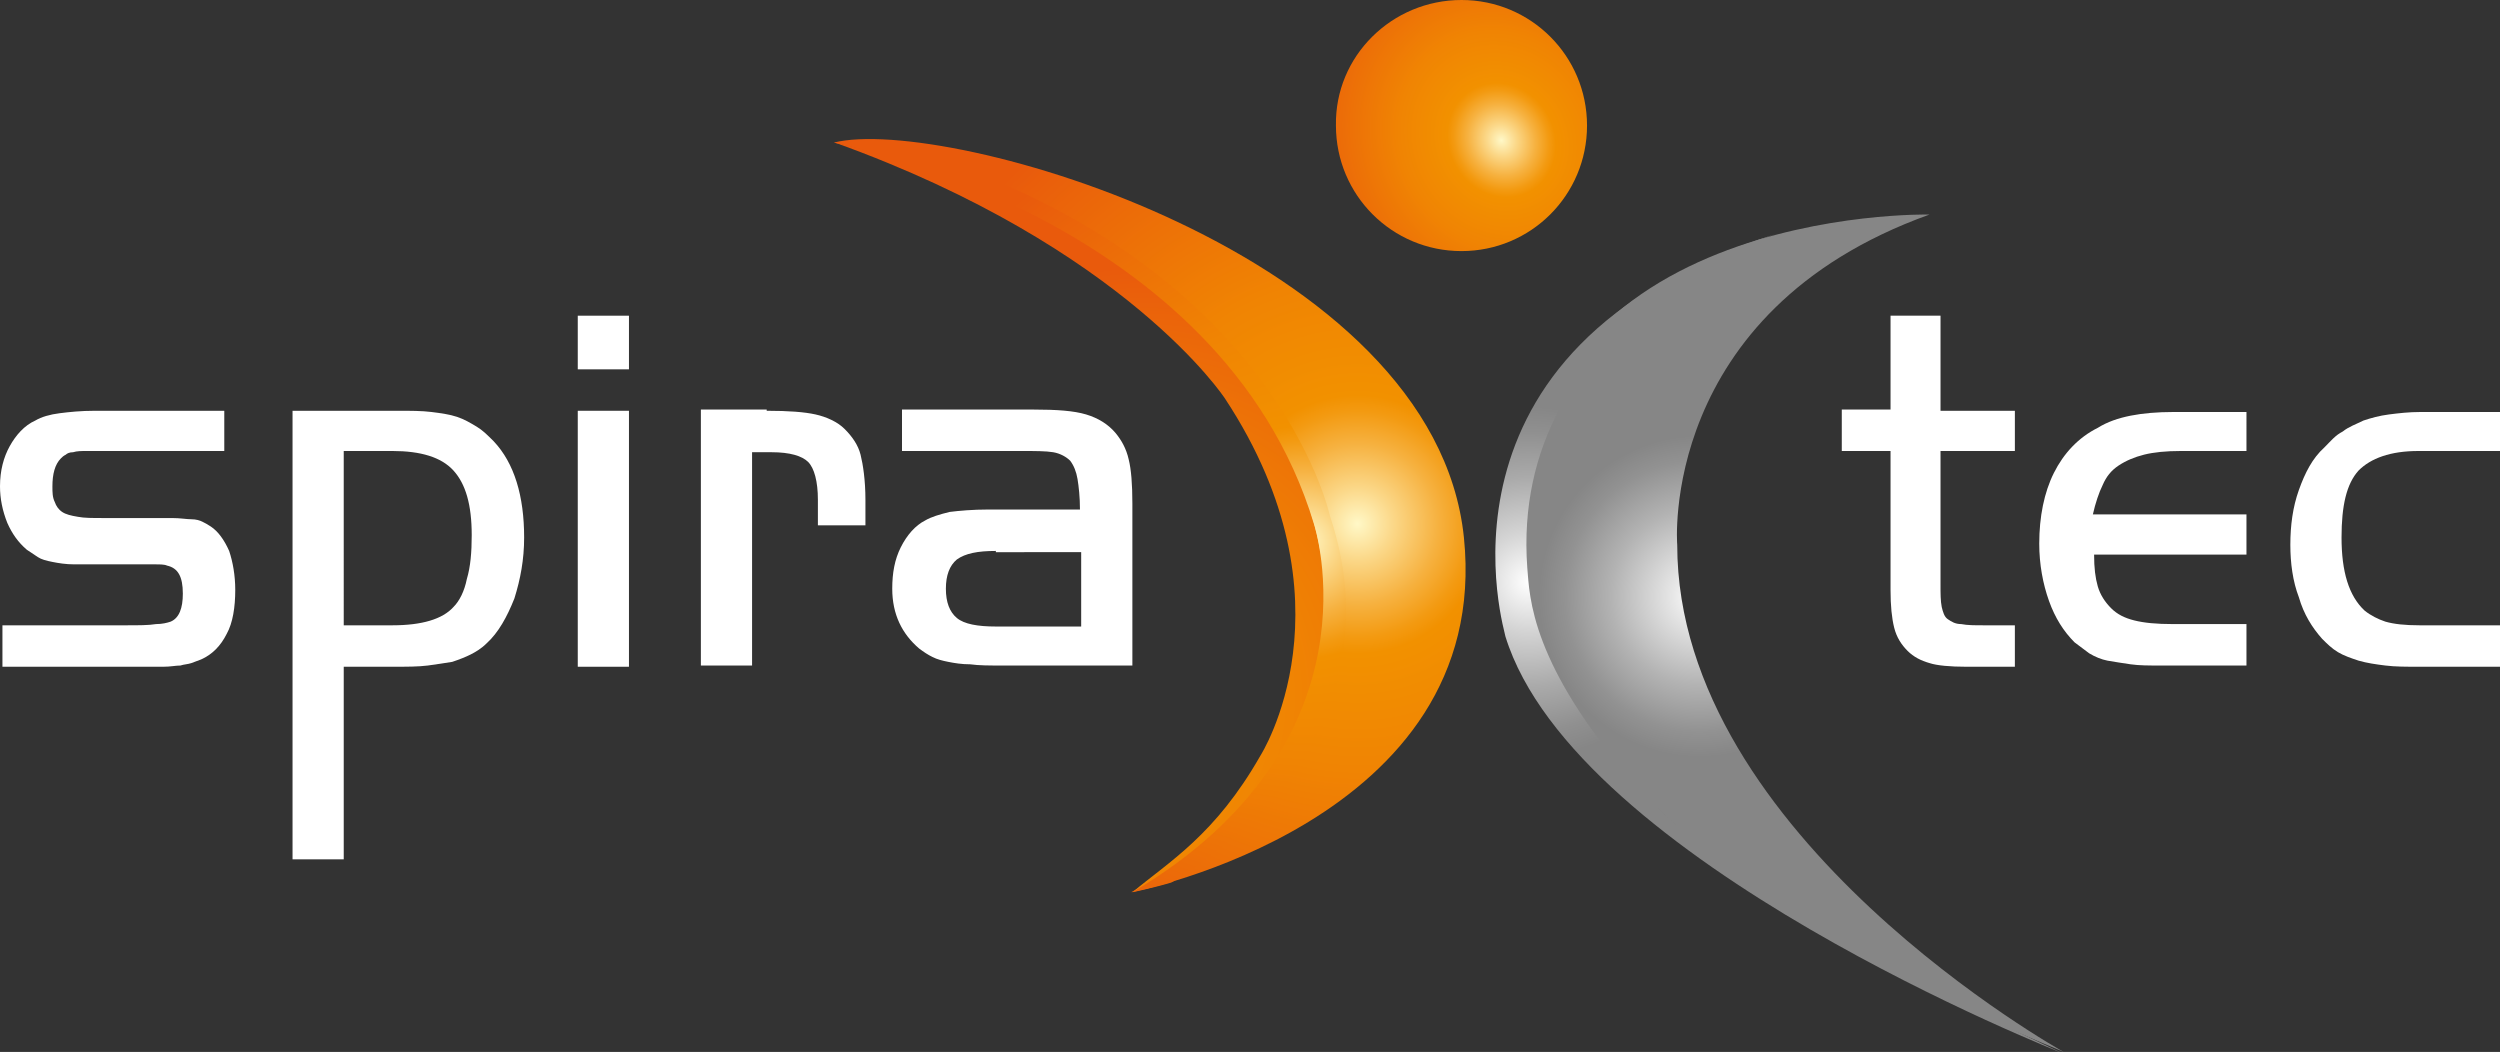
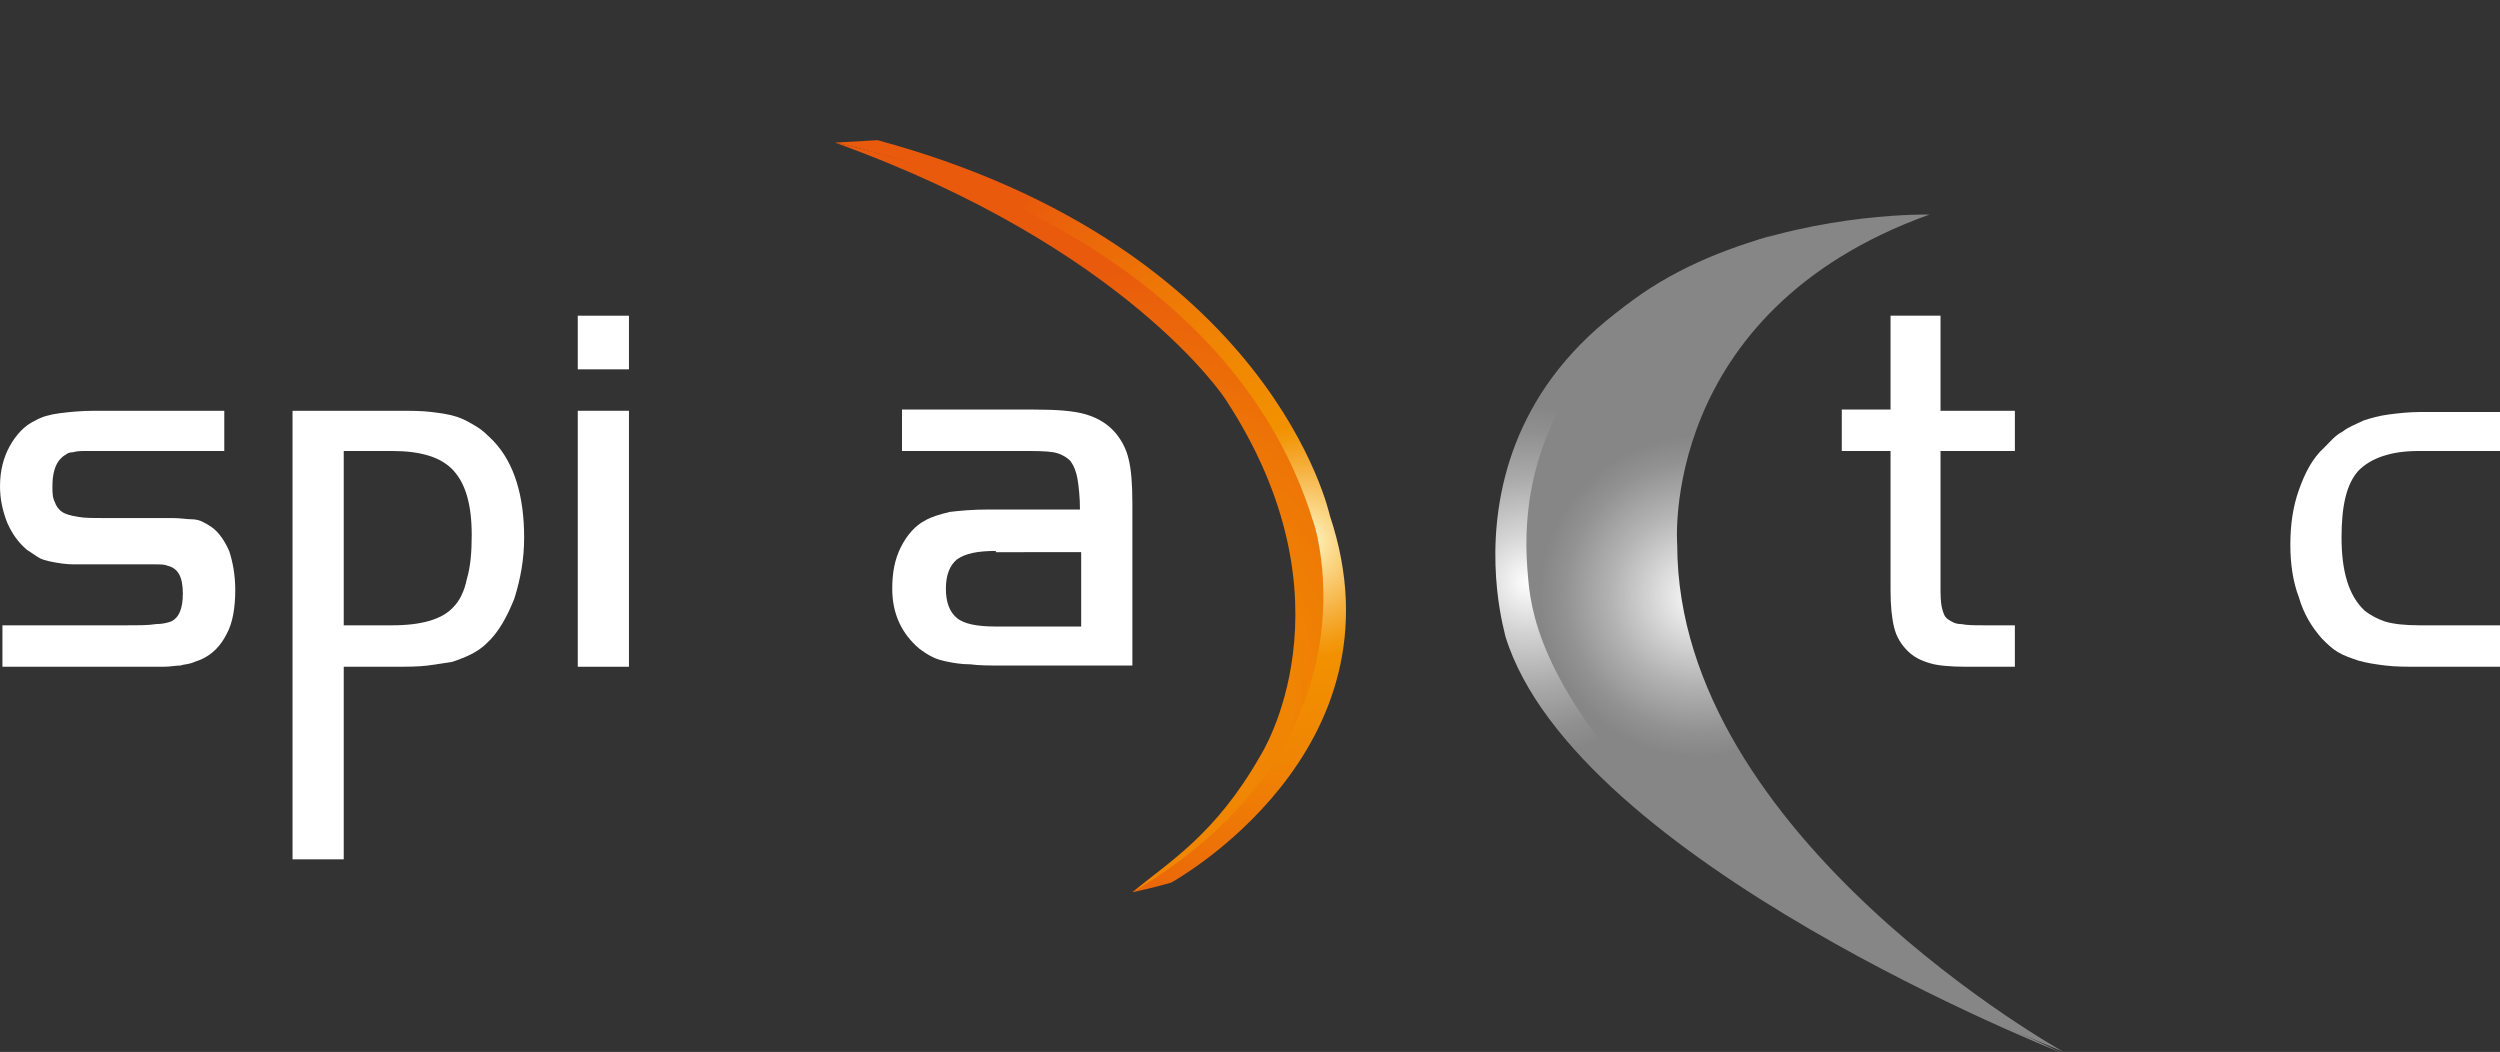
<svg xmlns="http://www.w3.org/2000/svg" version="1.1" id="Ebene_1" x="0px" y="0px" viewBox="0 0 205.1 86.3" style="enable-background:new 0 0 205.1 86.3;" xml:space="preserve">
  <rect x="0" y="0" width="205.1" height="86.3" fill="#333333" stroke="none" />
  <style type="text/css">
	.st0{fill:#FFFFFF;}
	.st1{fill:url(#SVGID_1_);}
	.st2{fill:url(#SVGID_2_);}
	.st3{fill:url(#SVGID_3_);}
	.st4{fill:url(#SVGID_4_);}
	.st5{fill:url(#SVGID_5_);}
	.st6{fill:url(#SVGID_6_);}
</style>
  <path class="st0" d="M155,25.9h4.2v7.8h6.1V37h-6.1v11c0,0.7,0,1.3,0.1,1.8c0.1,0.4,0.2,0.8,0.5,1c0.3,0.2,0.6,0.4,1.1,0.4  c0.5,0.1,1.1,0.1,1.9,0.1h2.5v3.4h-4c-1.3,0-2.4-0.1-3-0.3c-0.7-0.2-1.3-0.5-1.8-1c-0.5-0.5-0.9-1.1-1.1-1.9  c-0.2-0.8-0.3-1.8-0.3-3.1V37h-4v-3.4h4V25.9z" />
-   <path class="st0" d="M184.4,45.5h-12.6c0,1.1,0.1,1.9,0.3,2.6c0.2,0.7,0.6,1.3,1.1,1.8c0.5,0.5,1.1,0.8,1.9,1  c0.8,0.2,1.8,0.3,3.2,0.3h6v3.4h-7.1c-0.9,0-1.7,0-2.4-0.1c-0.7-0.1-1.3-0.2-1.9-0.3c-0.5-0.1-1-0.3-1.5-0.6  c-0.4-0.3-0.8-0.6-1.2-0.9c-0.9-0.9-1.6-2-2.1-3.4c-0.5-1.4-0.8-3-0.8-4.7c0-2.2,0.4-4.2,1.2-5.8c0.8-1.6,2-2.9,3.6-3.7  c0.8-0.5,1.7-0.8,2.7-1c1-0.2,2.2-0.3,3.5-0.3h6V37h-5.4c-1.2,0-2.2,0.1-3,0.3c-0.8,0.2-1.5,0.5-2.1,0.9c-0.6,0.4-1,0.9-1.3,1.6  c-0.3,0.6-0.6,1.5-0.8,2.4h12.6V45.5z" />
  <path class="st0" d="M205.1,37h-6.7c-2.3,0-3.9,0.6-4.9,1.6c-1,1.1-1.4,2.9-1.4,5.5c0,2.8,0.6,4.8,1.9,6c0.5,0.4,1.1,0.7,1.7,0.9  c0.7,0.2,1.6,0.3,2.8,0.3h6.7v3.4h-6.7c-1.1,0-2,0-2.8-0.1c-0.8-0.1-1.5-0.2-2.2-0.4c-0.6-0.2-1.2-0.4-1.7-0.7s-0.9-0.7-1.3-1.1  c-0.8-0.9-1.5-2-1.9-3.4c-0.5-1.3-0.7-2.8-0.7-4.3c0-1.6,0.2-3.1,0.7-4.5c0.5-1.4,1.1-2.6,2.1-3.5c0.5-0.5,0.9-1,1.5-1.3  c0.5-0.4,1.1-0.6,1.7-0.9c0.6-0.2,1.3-0.4,2.1-0.5c0.8-0.1,1.6-0.2,2.6-0.2h6.7V37z" />
  <path class="st0" d="M18.3,37H8.9c-0.7,0-1.3,0-1.8,0c-0.4,0-0.8,0-1.1,0.1c-0.3,0-0.5,0.1-0.6,0.2c-0.2,0.1-0.3,0.2-0.4,0.3  c-0.5,0.5-0.7,1.3-0.7,2.3c0,0.5,0,0.9,0.2,1.3c0.1,0.3,0.3,0.6,0.6,0.8c0.3,0.2,0.7,0.3,1.3,0.4c0.5,0.1,1.2,0.1,2.1,0.1h2.8  c1.2,0,2.1,0,2.8,0c0.7,0,1.2,0.1,1.6,0.1c0.4,0,0.7,0.1,0.9,0.2c0.2,0.1,0.4,0.2,0.7,0.4c0.6,0.4,1.1,1.1,1.5,2  c0.3,0.9,0.5,2,0.5,3.2c0,1.4-0.2,2.7-0.7,3.6c-0.5,1-1.2,1.7-2.1,2.1c-0.3,0.1-0.5,0.2-0.8,0.3c-0.3,0.1-0.6,0.1-0.9,0.2  c-0.4,0-0.8,0.1-1.4,0.1c-0.5,0-1.2,0-2,0H0.2v-3.4h10.1c1.1,0,1.9,0,2.5-0.1c0.5,0,0.9-0.1,1.2-0.2c0.7-0.3,1-1.1,1-2.3  c0-1.4-0.4-2.1-1.3-2.3c-0.2-0.1-0.6-0.1-1-0.1c-0.4,0-1.1,0-2,0H8.9c-1.1,0-2.1,0-2.8,0c-0.7,0-1.3-0.1-1.8-0.2  c-0.5-0.1-0.9-0.2-1.2-0.4c-0.3-0.2-0.6-0.4-0.9-0.6c-0.7-0.6-1.2-1.3-1.6-2.2C0.2,41.9,0,40.9,0,39.9c0-1.3,0.3-2.4,0.8-3.3  c0.5-0.9,1.2-1.7,2.1-2.1c0.5-0.3,1.2-0.5,2-0.6c0.8-0.1,1.7-0.2,2.9-0.2h10.6V37z" />
  <path class="st0" d="M32.6,33.7c1.1,0,2,0,2.8,0.1c0.8,0.1,1.5,0.2,2.1,0.4c0.6,0.2,1.1,0.5,1.6,0.8c0.5,0.3,0.9,0.7,1.4,1.2  c1.7,1.8,2.5,4.5,2.5,7.9c0,1.8-0.3,3.4-0.8,5c-0.6,1.5-1.3,2.8-2.3,3.7c-0.4,0.4-0.9,0.7-1.3,0.9c-0.4,0.2-0.9,0.4-1.5,0.6  c-0.6,0.1-1.3,0.2-2,0.3c-0.8,0.1-1.7,0.1-2.9,0.1h-4v15.8h-4.2V33.7H32.6z M28.2,51.3h4c2.4,0,4.1-0.5,5-1.5  c0.5-0.5,0.9-1.3,1.1-2.3c0.3-1,0.4-2.2,0.4-3.6c0-2.5-0.5-4.2-1.5-5.3c-1-1.1-2.7-1.6-5-1.6h-4V51.3z" />
  <path class="st0" d="M47.4,25.9h4.2v4.4h-4.2V25.9z M51.6,33.7v21h-4.2v-21H51.6z" />
-   <path class="st0" d="M62.9,33.7c1.8,0,3.1,0.1,4,0.3c0.9,0.2,1.8,0.6,2.4,1.2c0.6,0.6,1.1,1.3,1.3,2.1c0.2,0.8,0.4,2.1,0.4,3.7v2.1  h-3.9v-2.1c0-1.5-0.3-2.6-0.8-3.1c-0.5-0.5-1.5-0.8-3-0.8h-1.6v17.5h-4.2v-21H62.9z" />
  <path class="st0" d="M88.6,41.8c0-1-0.1-1.9-0.2-2.5c-0.1-0.6-0.3-1.1-0.6-1.5c-0.3-0.3-0.8-0.6-1.4-0.7c-0.6-0.1-1.5-0.1-2.5-0.1  H74v-3.4h10.8c1.9,0,3.3,0.1,4.3,0.4c1,0.3,1.8,0.8,2.4,1.5c0.5,0.6,0.9,1.3,1.1,2.2c0.2,0.8,0.3,2,0.3,3.6v13.3H82.2  c-1,0-1.9,0-2.6-0.1c-0.7,0-1.3-0.1-1.8-0.2c-0.5-0.1-0.9-0.2-1.3-0.4c-0.4-0.2-0.7-0.4-1.1-0.7c-1.4-1.2-2.2-2.8-2.2-4.9  c0-1.3,0.2-2.4,0.7-3.4c0.5-1,1.2-1.8,2-2.2c0.5-0.3,1.2-0.5,2-0.7c0.8-0.1,1.9-0.2,3.2-0.2H88.6z M81.7,45.2  c-1.5,0-2.5,0.2-3.2,0.7c-0.6,0.5-0.9,1.3-0.9,2.4c0,1.1,0.3,1.9,0.9,2.4c0.6,0.5,1.7,0.7,3.2,0.7h7v-6.1H81.7z" />
  <radialGradient id="SVGID_1_" cx="126.798" cy="5.977" r="21.836" fx="126.799" fy="5.876" gradientTransform="matrix(-0.425 -0.737 0.663 -0.383 173.167 107.214)" gradientUnits="userSpaceOnUse">
    <stop offset="0" style="stop-color:#FFF8C7" />
    <stop offset="7.348612e-02" style="stop-color:#FBD787" />
    <stop offset="0.163" style="stop-color:#F6B13F" />
    <stop offset="0.227" style="stop-color:#F39A11" />
    <stop offset="0.259" style="stop-color:#F29100" />
    <stop offset="0.491" style="stop-color:#F08403" />
    <stop offset="0.923" style="stop-color:#EA600B" />
    <stop offset="0.991" style="stop-color:#E95A0C" />
  </radialGradient>
-   <path class="st1" d="M119.9,0c5.7,0,10.3,4.6,10.3,10.3c0,5.7-4.6,10.3-10.3,10.3c-5.7,0-10.3-4.6-10.3-10.3  C109.5,4.6,114.2,0,119.9,0" />
  <radialGradient id="SVGID_2_" cx="145.934" cy="49.956" r="46.405" gradientTransform="matrix(0.85 0 0 0.85 15.388 6.463)" gradientUnits="userSpaceOnUse">
    <stop offset="0" style="stop-color:#FFFFFF" />
    <stop offset="5.460307e-02" style="stop-color:#E7E7E7" />
    <stop offset="0.184" style="stop-color:#B3B3B3" />
    <stop offset="0.281" style="stop-color:#929292" />
    <stop offset="0.334" style="stop-color:#868686" />
    <stop offset="0.367" style="stop-color:#868686" />
    <stop offset="1" style="stop-color:#868686" />
  </radialGradient>
  <path class="st2" d="M158.3,17.6c0,0-35.1-0.8-33.7,28.2c0,0-1.9,21.3,44.7,40.5c0,0-31.7-17.6-31.7-41.6  C137.6,44.8,136,25.6,158.3,17.6z" />
  <radialGradient id="SVGID_3_" cx="112.91" cy="43.177" r="48.099" fx="112.913" fy="42.955" gradientTransform="matrix(0.85 0 0 0.85 15.388 6.463)" gradientUnits="userSpaceOnUse">
    <stop offset="0" style="stop-color:#FFF8C7" />
    <stop offset="7.348612e-02" style="stop-color:#FBD787" />
    <stop offset="0.163" style="stop-color:#F6B13F" />
    <stop offset="0.227" style="stop-color:#F39A11" />
    <stop offset="0.259" style="stop-color:#F29100" />
    <stop offset="0.491" style="stop-color:#F08403" />
    <stop offset="0.923" style="stop-color:#EA600B" />
    <stop offset="0.991" style="stop-color:#E95A0C" />
  </radialGradient>
-   <path class="st3" d="M68.4,11.7c0,0,33.6,6.9,39.3,33.2c0,0,4.7,17.9-14.9,28.3c0,0,29.7-5.7,27.3-29.1  C117.7,20.7,77.4,9.4,68.4,11.7z" />
  <radialGradient id="SVGID_4_" cx="93.888" cy="59.706" r="42.048" fx="78.18" fy="59.589" gradientTransform="matrix(0.85 0 0 0.85 15.388 6.463)" gradientUnits="userSpaceOnUse">
    <stop offset="0" style="stop-color:#FFF8C7" />
    <stop offset="7.348612e-02" style="stop-color:#FBD787" />
    <stop offset="0.163" style="stop-color:#F6B13F" />
    <stop offset="0.227" style="stop-color:#F39A11" />
    <stop offset="0.259" style="stop-color:#F29100" />
    <stop offset="0.491" style="stop-color:#F08403" />
    <stop offset="0.923" style="stop-color:#EA600B" />
    <stop offset="0.991" style="stop-color:#E95A0C" />
  </radialGradient>
  <path class="st4" d="M104.4,34.8C94.2,16.6,68.5,11.7,68.5,11.7c23.9,8.6,32,21,32,21c11,16.7,2.9,29.3,2.9,29.3  c-3.7,6.5-7.5,8.7-10.5,11.2c0,0,11-4.5,14.9-15.8C107.7,57.3,111.7,47.5,104.4,34.8" />
  <radialGradient id="SVGID_5_" cx="107.774" cy="44.723" r="43.378" gradientTransform="matrix(0.85 0 0 0.85 15.388 6.463)" gradientUnits="userSpaceOnUse">
    <stop offset="0" style="stop-color:#FFF8C7" />
    <stop offset="7.348612e-02" style="stop-color:#FBD787" />
    <stop offset="0.163" style="stop-color:#F6B13F" />
    <stop offset="0.227" style="stop-color:#F39A11" />
    <stop offset="0.259" style="stop-color:#F29100" />
    <stop offset="0.491" style="stop-color:#F08403" />
    <stop offset="0.923" style="stop-color:#EA600B" />
    <stop offset="0.991" style="stop-color:#E95A0C" />
  </radialGradient>
  <path class="st5" d="M68.5,11.7c0,0,31.7,6.1,39.3,31.3c0,0,5.9,17.9-14.9,30.2c0,0,1.9-0.4,3.2-0.8c0,0,19.5-10.7,13-30.1  c0,0-4.7-22-37.1-30.8L68.5,11.7z" />
  <radialGradient id="SVGID_6_" cx="129.444" cy="48.553" r="84.088" gradientTransform="matrix(0.85 0 0 0.85 15.388 6.463)" gradientUnits="userSpaceOnUse">
    <stop offset="0" style="stop-color:#FFFFFF" />
    <stop offset="5.540507e-02" style="stop-color:#D5D5D5" />
    <stop offset="0.12" style="stop-color:#AAAAAA" />
    <stop offset="0.171" style="stop-color:#909090" />
    <stop offset="0.201" style="stop-color:#868686" />
    <stop offset="0.314" style="stop-color:#868686" />
    <stop offset="1" style="stop-color:#868686" />
  </radialGradient>
  <path class="st6" d="M145.7,19.2c0,0-21.9,7-20.4,27.4c0.2,2.3,0.2,7.9,9,17.9c8.8,10,34.9,21.9,34.9,21.9s-40-15.7-45.7-34.2  C123.6,52.2,115.9,28.4,145.7,19.2z" />
</svg>